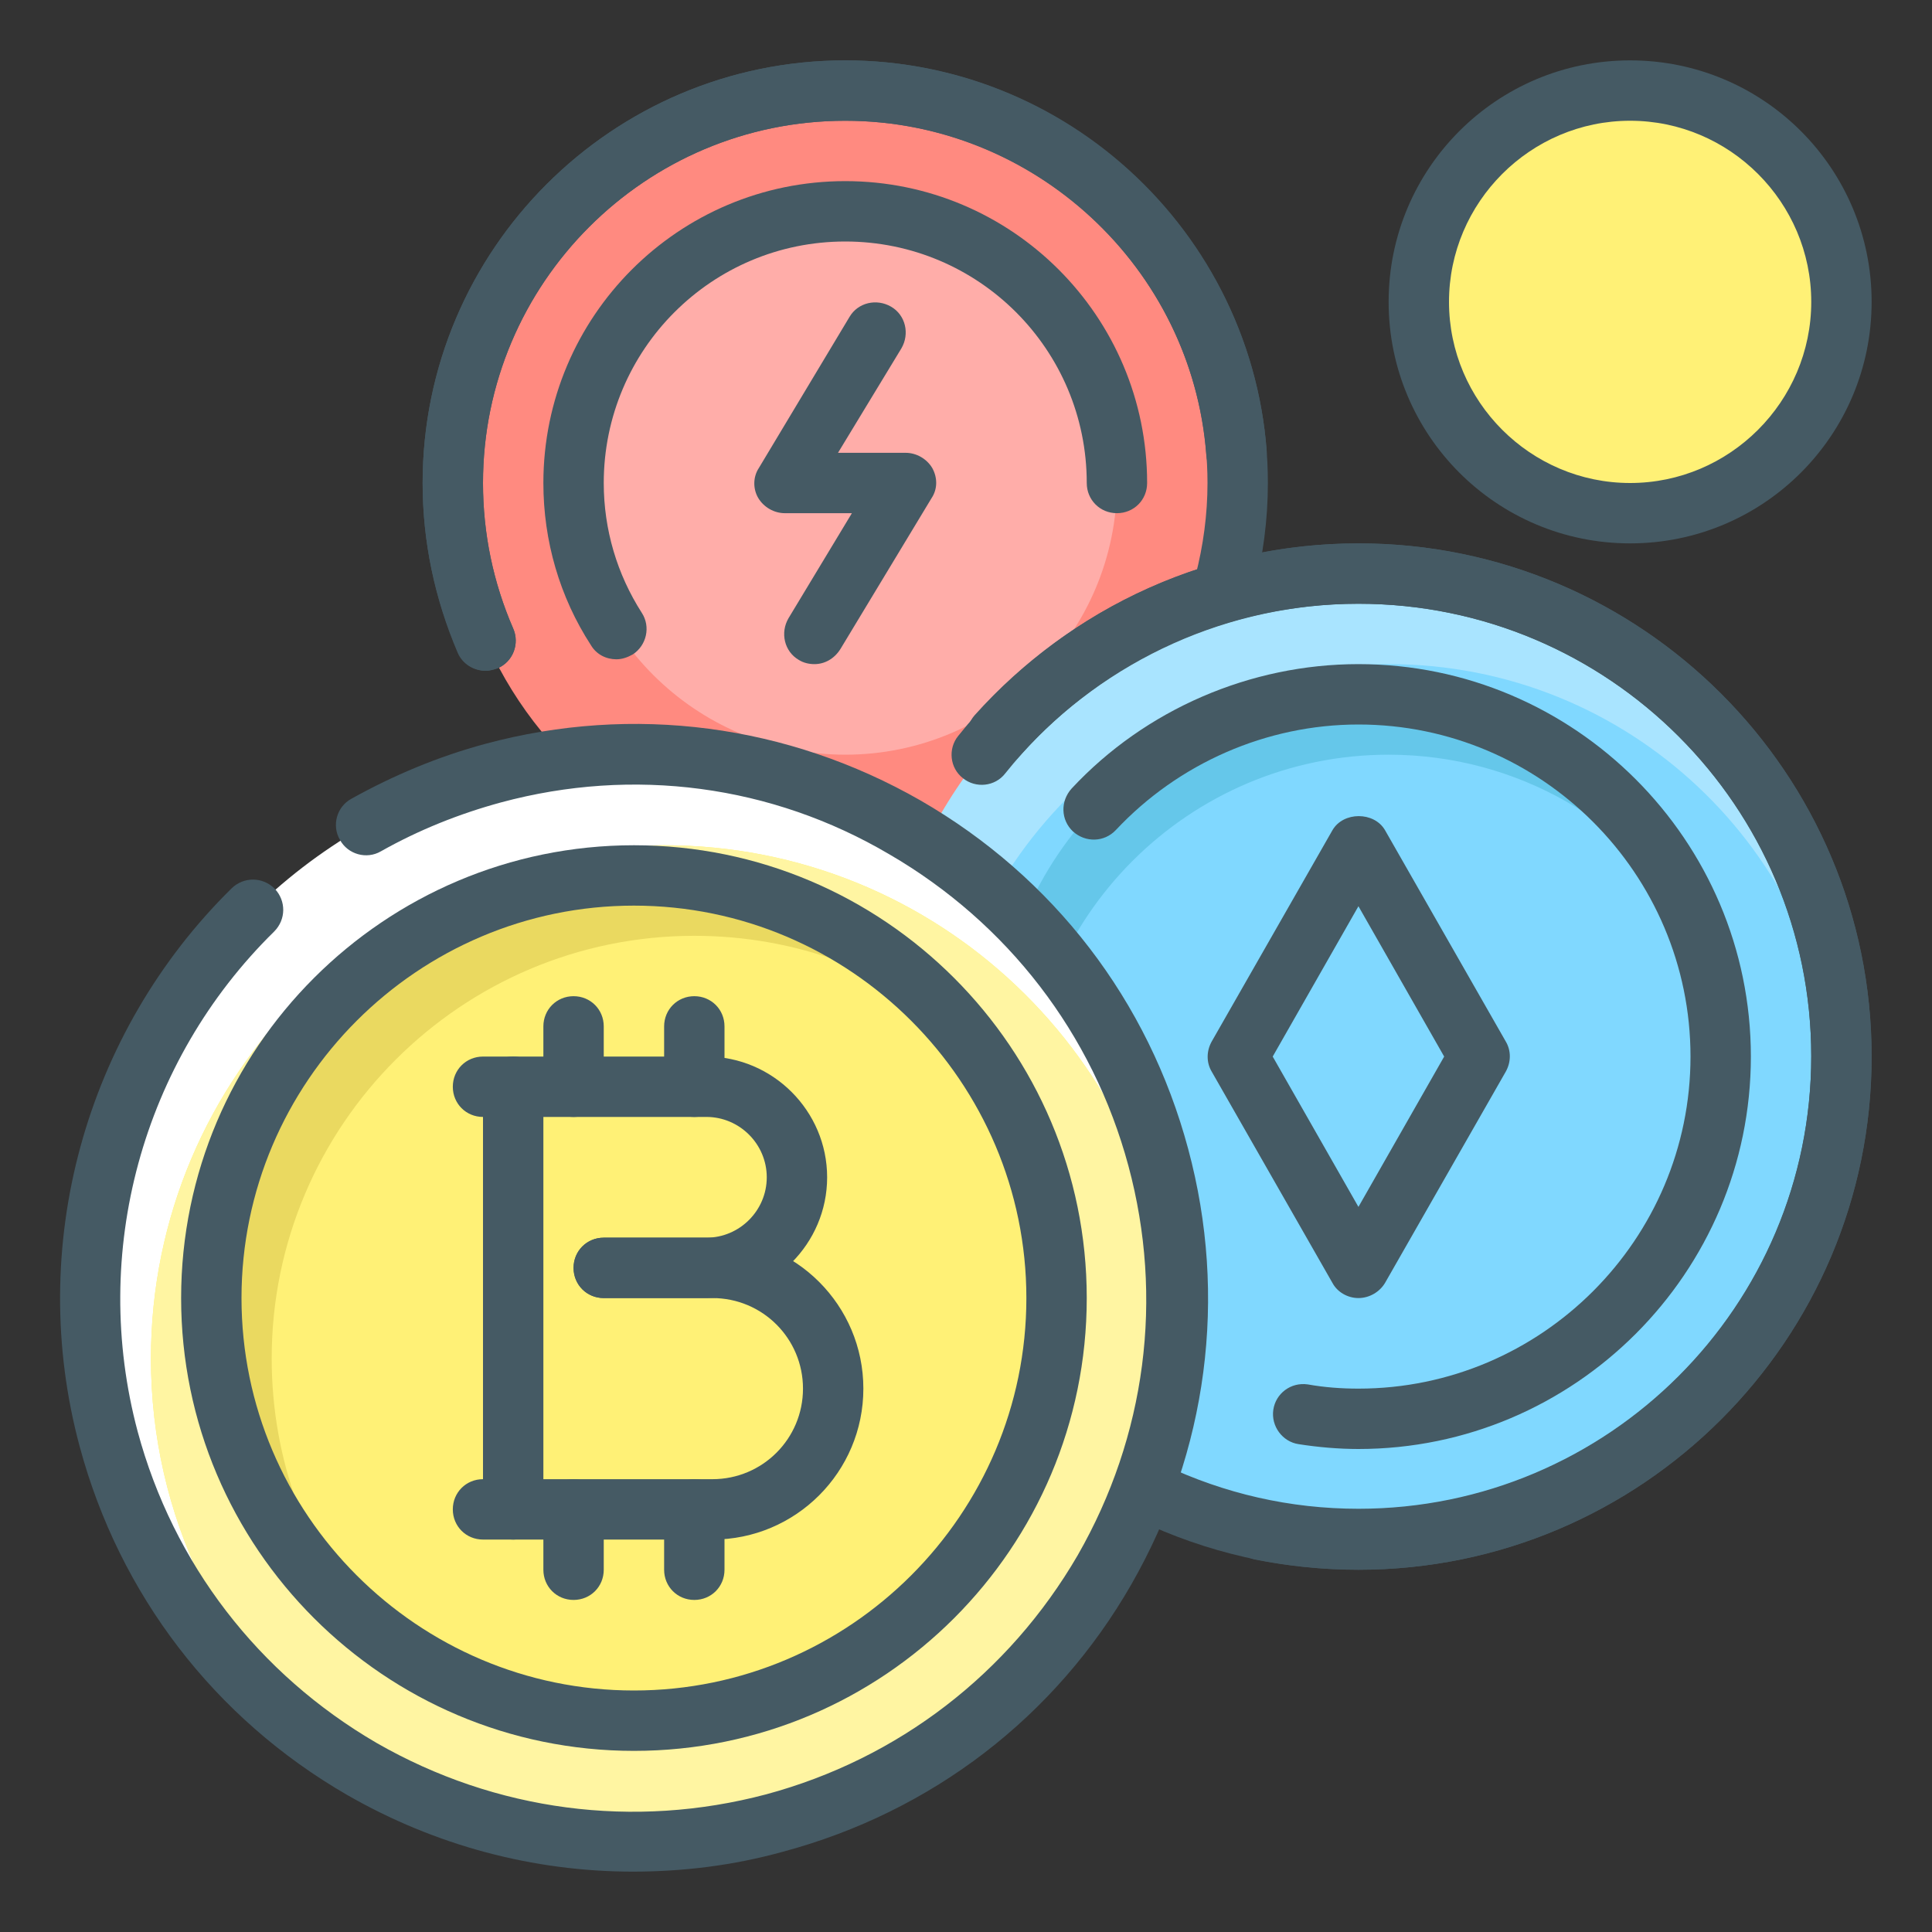
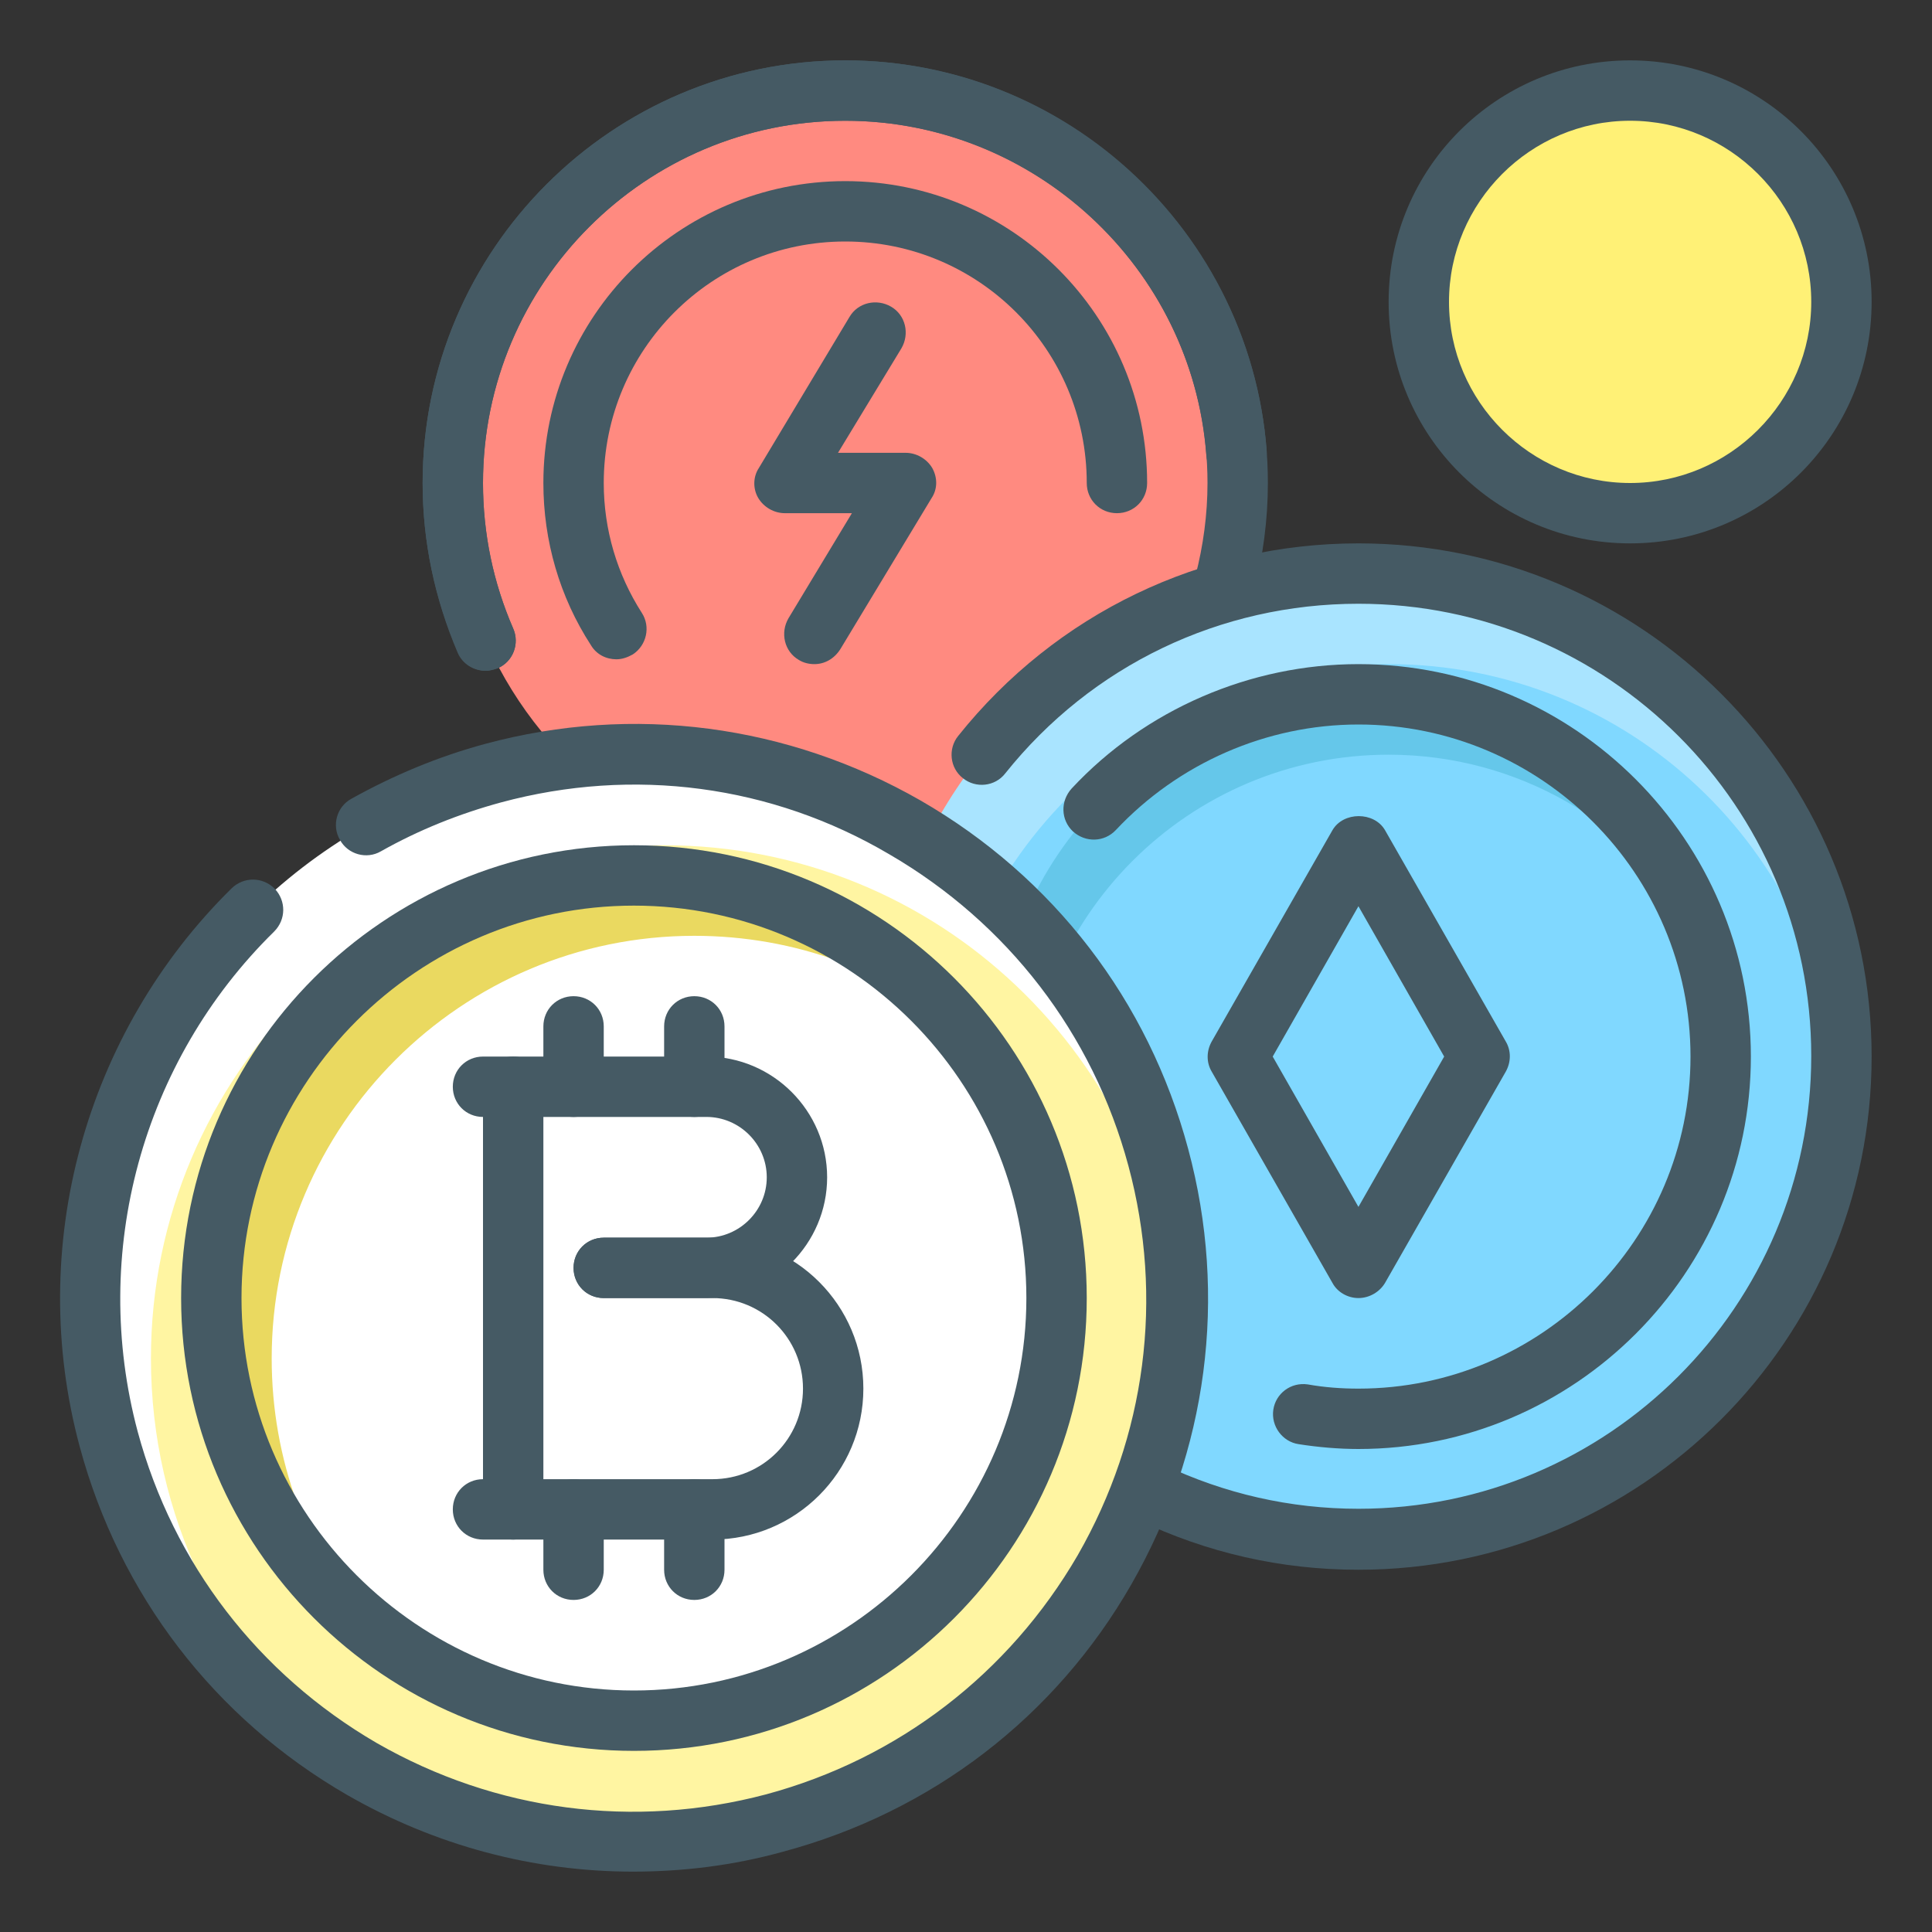
<svg xmlns="http://www.w3.org/2000/svg" id="_x3C_Layer_x3E_" enable-background="new 0 0 32 32" height="512" viewBox="0 0 32 32" width="512">
  <rect x="0" y="0" width="32" height="32" fill="#333333" stroke="none" />
  <g id="Cryptocurrency_x2C__coins_x2C__crypto_x2C__bitcoin">
    <g id="XMLID_767_">
      <g id="XMLID_762_">
        <g>
          <circle cx="27" cy="5" fill="#fff176" r="3.5" />
        </g>
      </g>
      <g id="XMLID_15_">
        <g>
          <circle cx="14" cy="8" fill="#ff8a80" r="6.5" />
        </g>
      </g>
      <g id="XMLID_952_">
        <g>
-           <path d="m18.5 8c0 2.48-2.02 4.5-4.5 4.5s-4.5-2.02-4.5-4.5 2.02-4.5 4.5-4.5 4.5 2.01 4.5 4.5z" fill="#ffada9" />
-         </g>
+           </g>
      </g>
      <g id="XMLID_949_">
        <g>
          <circle cx="22.5" cy="17.5" fill="#a9e4ff" r="8" />
        </g>
      </g>
      <g id="XMLID_946_">
        <g>
          <path d="m30.47 18c-.26-3.91-3.5-7-7.47-7-4.14 0-7.5 3.36-7.5 7.5 0 2.28 1.02 4.32 2.63 5.69 1.26.82 2.76 1.31 4.37 1.31 4.25 0 7.71-3.32 7.97-7.5z" fill="#80d8ff" />
        </g>
      </g>
      <g id="XMLID_945_">
        <g>
          <circle cx="22.5" cy="17.5" fill="#80d8ff" r="6" />
        </g>
      </g>
      <g id="XMLID_942_">
        <g>
          <path d="m17 18.5c0-3.31 2.69-6 6-6 2.15 0 4.03 1.14 5.09 2.84-.87-2.24-3.04-3.84-5.59-3.84-3.31 0-6 2.69-6 6 0 1.16.34 2.24.91 3.16-.26-.67-.41-1.4-.41-2.16z" fill="#65c7ea" />
        </g>
      </g>
      <g id="XMLID_930_">
        <g>
          <circle cx="10.5" cy="21.5" fill="#fff" r="9" />
        </g>
      </g>
      <g id="XMLID_927_">
        <g>
-           <path d="m19.47 22c-.26-4.46-3.95-8-8.47-8-4.69 0-8.5 3.81-8.5 8.5 0 2.61 1.18 4.94 3.03 6.5 1.42.95 3.13 1.5 4.97 1.5 4.8 0 8.71-3.76 8.97-8.5z" fill="#fff176" />
-         </g>
+           </g>
      </g>
      <g id="XMLID_924_">
        <g>
-           <path d="m19.47 22c-.26-4.46-3.95-8-8.47-8-4.69 0-8.5 3.81-8.5 8.5 0 2.61 1.18 4.94 3.03 6.5 1.42.95 3.13 1.5 4.97 1.5 4.8 0 8.71-3.76 8.97-8.5zm-15.97-.5c0-3.87 3.14-7 7-7 3.87 0 7 3.13 7 7s-3.13 7-7 7c-3.86 0-7-3.13-7-7z" fill="#fff5a2" />
+           <path d="m19.47 22c-.26-4.46-3.95-8-8.47-8-4.69 0-8.5 3.81-8.5 8.5 0 2.61 1.18 4.94 3.03 6.5 1.42.95 3.13 1.5 4.97 1.5 4.8 0 8.71-3.76 8.97-8.5zm-15.97-.5c0-3.87 3.14-7 7-7 3.87 0 7 3.13 7 7s-3.13 7-7 7c-3.86 0-7-3.13-7-7" fill="#fff5a2" />
        </g>
      </g>
      <g id="XMLID_923_">
        <g>
          <path d="m4.5 22.5c0-3.86 3.14-7 7-7 1.68 0 3.22.59 4.42 1.58-1.28-1.57-3.24-2.58-5.42-2.58-3.86 0-7 3.14-7 7 0 2.19 1 4.14 2.58 5.42-.99-1.2-1.58-2.74-1.58-4.42z" fill="#ead960" />
        </g>
      </g>
    </g>
    <g id="XMLID_9_">
      <g id="XMLID_951_">
        <g id="XMLID_223_">
          <path d="m10.21 10.92c-.17 0-.33-.08-.42-.23-.52-.8-.79-1.73-.79-2.69 0-2.76 2.24-5 5-5s5 2.24 5 5c0 .28-.22.5-.5.5s-.5-.22-.5-.5c0-2.21-1.79-4-4-4s-4 1.79-4 4c0 .77.22 1.51.63 2.15.15.23.08.54-.15.69-.09.05-.18.08-.27.08z" fill="#455a64" />
        </g>
      </g>
      <g id="XMLID_950_">
        <g id="XMLID_222_">
          <path d="m8.05 11.11c-.19 0-.38-.11-.46-.3-.39-.89-.59-1.84-.59-2.81 0-3.86 3.14-7 7-7 3.64 0 6.7 2.84 6.98 6.46.02.28-.19.52-.46.54-.28.02-.52-.19-.54-.46-.23-3.11-2.86-5.54-5.98-5.54-3.31 0-6 2.69-6 6 0 .84.17 1.65.5 2.41.11.25 0 .55-.26.66-.06.02-.13.04-.19.04z" fill="#455a64" />
        </g>
      </g>
      <g id="XMLID_941_">
        <g id="XMLID_221_">
-           <path d="m22.5 26c-.58 0-1.16-.06-1.72-.17-.27-.06-.44-.32-.39-.59.06-.27.32-.44.59-.39.5.1 1.01.15 1.52.15 4.14 0 7.5-3.36 7.5-7.5s-3.36-7.5-7.5-7.5c-2.14 0-4.18.92-5.61 2.52-.18.21-.5.22-.71.04s-.22-.5-.04-.71c1.62-1.81 3.93-2.85 6.36-2.85 4.69 0 8.5 3.81 8.5 8.5s-3.81 8.5-8.5 8.5z" fill="#455a64" />
-         </g>
+           </g>
      </g>
      <g id="XMLID_934_">
        <g id="XMLID_220_">
          <path d="m22.5 24c-.33 0-.67-.03-.99-.08-.27-.04-.46-.3-.42-.57s.29-.46.57-.42c.28.05.56.07.84.07 3.03 0 5.5-2.47 5.5-5.5s-2.47-5.5-5.5-5.5c-1.52 0-2.98.64-4.02 1.75-.19.2-.5.21-.71.02-.2-.19-.21-.5-.02-.71 1.22-1.31 2.96-2.06 4.75-2.06 3.58 0 6.5 2.92 6.5 6.5s-2.92 6.5-6.5 6.5z" fill="#455a64" />
        </g>
      </g>
      <g id="XMLID_912_">
        <g id="XMLID_219_">
          <path d="m10.48 31c-1.64 0-3.27-.43-4.73-1.27-2.2-1.27-3.77-3.32-4.43-5.77-.89-3.3.08-6.85 2.52-9.25.2-.19.51-.19.71.01.19.2.19.51-.01.71-2.19 2.15-3.05 5.32-2.26 8.28.59 2.19 2 4.02 3.96 5.16 1.97 1.13 4.26 1.43 6.45.85 2.19-.59 4.02-2 5.16-3.96 1.13-1.97 1.43-4.26.84-6.45s-2-4.02-3.96-5.16c-1.95-1.15-4.24-1.45-6.43-.86-.7.19-1.37.46-1.99.81-.24.14-.55.05-.68-.19-.14-.24-.05-.55.19-.68.7-.39 1.44-.7 2.22-.91 2.45-.66 5.01-.32 7.21.94 2.2 1.27 3.77 3.31 4.43 5.77.66 2.45.32 5.01-.94 7.21s-3.31 3.77-5.77 4.43c-.83.23-1.66.33-2.49.33z" fill="#455a64" />
        </g>
      </g>
      <g id="XMLID_909_">
        <g id="XMLID_216_">
          <path d="m10.5 29c-4.13 0-7.5-3.36-7.5-7.5s3.37-7.5 7.5-7.5c4.14 0 7.5 3.36 7.5 7.5s-3.36 7.5-7.5 7.5zm0-14c-3.58 0-6.5 2.92-6.5 6.5s2.92 6.5 6.5 6.5 6.5-2.92 6.5-6.5-2.92-6.5-6.5-6.5z" fill="#455a64" />
        </g>
      </g>
      <g id="XMLID_764_">
        <g id="XMLID_213_">
          <path d="m27 9c-2.21 0-4-1.79-4-4s1.79-4 4-4 4 1.79 4 4-1.79 4-4 4zm0-7c-1.65 0-3 1.35-3 3s1.35 3 3 3 3-1.35 3-3-1.35-3-3-3z" fill="#455a64" />
        </g>
      </g>
      <g id="XMLID_498_">
        <g id="XMLID_203_">
          <path d="m22.5 21.5c-.18 0-.35-.1-.43-.25l-2-3.5c-.09-.15-.09-.34 0-.5l2-3.5c.18-.31.69-.31.87 0l2 3.5c.09.15.09.34 0 .5l-2 3.5c-.09.15-.26.25-.44.25zm-1.42-4 1.42 2.49 1.42-2.49-1.42-2.49z" fill="#455a64" />
        </g>
      </g>
      <g id="XMLID_497_">
        <g id="XMLID_202_">
          <path d="m13.49 11c-.09 0-.18-.02-.26-.07-.24-.14-.31-.45-.17-.69l1.05-1.74h-1.11c-.18 0-.35-.1-.44-.25s-.09-.35.01-.5l1.5-2.5c.14-.24.45-.31.69-.17s.31.45.17.69l-1.05 1.73h1.12c.18 0 .35.1.44.25.09.16.09.35-.01.5l-1.51 2.5c-.1.16-.26.25-.43.25z" fill="#455a64" />
        </g>
      </g>
      <g id="XMLID_362_">
        <g id="XMLID_201_">
          <path d="m22.5 26c-1.28 0-2.51-.28-3.66-.83-.25-.12-.35-.42-.24-.67.12-.25.42-.35.67-.24 1.01.48 2.1.73 3.23.73 4.14 0 7.5-3.36 7.5-7.5s-3.36-7.49-7.5-7.49c-2.29 0-4.42 1.02-5.85 2.81-.17.22-.49.25-.7.08-.22-.17-.25-.49-.08-.7 1.62-2.03 4.04-3.19 6.63-3.19 4.69 0 8.5 3.81 8.5 8.5s-3.81 8.5-8.5 8.5z" fill="#455a64" />
        </g>
      </g>
      <g id="XMLID_365_">
        <g id="XMLID_200_">
          <path d="m8.04 11.11c-.19 0-.38-.11-.46-.3-.38-.89-.58-1.84-.58-2.81 0-3.86 3.14-7 7-7s7 3.14 7 7c0 .61-.08 1.21-.23 1.79-.07.27-.34.42-.61.36-.27-.07-.43-.34-.36-.61.13-.5.2-1.02.2-1.54 0-3.31-2.69-6-6-6s-6 2.69-6 6c0 .84.17 1.65.5 2.41.11.25 0 .55-.26.66-.06.02-.13.04-.2.04z" fill="#455a64" />
        </g>
      </g>
      <g id="XMLID_366_">
        <g id="XMLID_383_">
          <g id="XMLID_199_">
            <path d="m11.7 21.5h-1.7c-.28 0-.5-.22-.5-.5s.22-.5.5-.5h1.7c.55 0 1-.45 1-1s-.45-1-1-1h-3.7c-.28 0-.5-.22-.5-.5s.22-.5.5-.5h3.7c1.1 0 2 .9 2 2s-.9 2-2 2z" fill="#455a64" />
          </g>
        </g>
        <g id="XMLID_382_">
          <g id="XMLID_198_">
            <path d="m11.8 25.5h-3.8c-.28 0-.5-.22-.5-.5s.22-.5.5-.5h3.8c.83 0 1.5-.67 1.5-1.5s-.67-1.5-1.5-1.5h-1.8c-.28 0-.5-.22-.5-.5s.22-.5.5-.5h1.8c1.38 0 2.5 1.12 2.5 2.5s-1.12 2.5-2.5 2.5z" fill="#455a64" />
          </g>
        </g>
        <g id="XMLID_381_">
          <g id="XMLID_197_">
            <path d="m11.5 26.5c-.28 0-.5-.22-.5-.5v-1c0-.28.22-.5.5-.5s.5.22.5.5v1c0 .28-.22.5-.5.5z" fill="#455a64" />
          </g>
        </g>
        <g id="XMLID_375_">
          <g id="XMLID_196_">
            <path d="m11.5 18.5c-.28 0-.5-.22-.5-.5v-1c0-.28.22-.5.5-.5s.5.22.5.5v1c0 .28-.22.5-.5.5z" fill="#455a64" />
          </g>
        </g>
        <g id="XMLID_374_">
          <g id="XMLID_195_">
            <path d="m9.5 26.5c-.28 0-.5-.22-.5-.5v-1c0-.28.22-.5.5-.5s.5.22.5.5v1c0 .28-.22.5-.5.5z" fill="#455a64" />
          </g>
        </g>
        <g id="XMLID_494_">
          <g id="XMLID_194_">
            <path d="m9.5 18.5c-.28 0-.5-.22-.5-.5v-1c0-.28.22-.5.5-.5s.5.22.5.5v1c0 .28-.22.5-.5.5z" fill="#455a64" />
          </g>
        </g>
        <g id="XMLID_570_">
          <g id="XMLID_193_">
            <path d="m8.5 25.5c-.28 0-.5-.22-.5-.5v-7c0-.28.22-.5.5-.5s.5.22.5.5v7c0 .28-.22.5-.5.5z" fill="#455a64" />
          </g>
        </g>
      </g>
    </g>
  </g>
</svg>